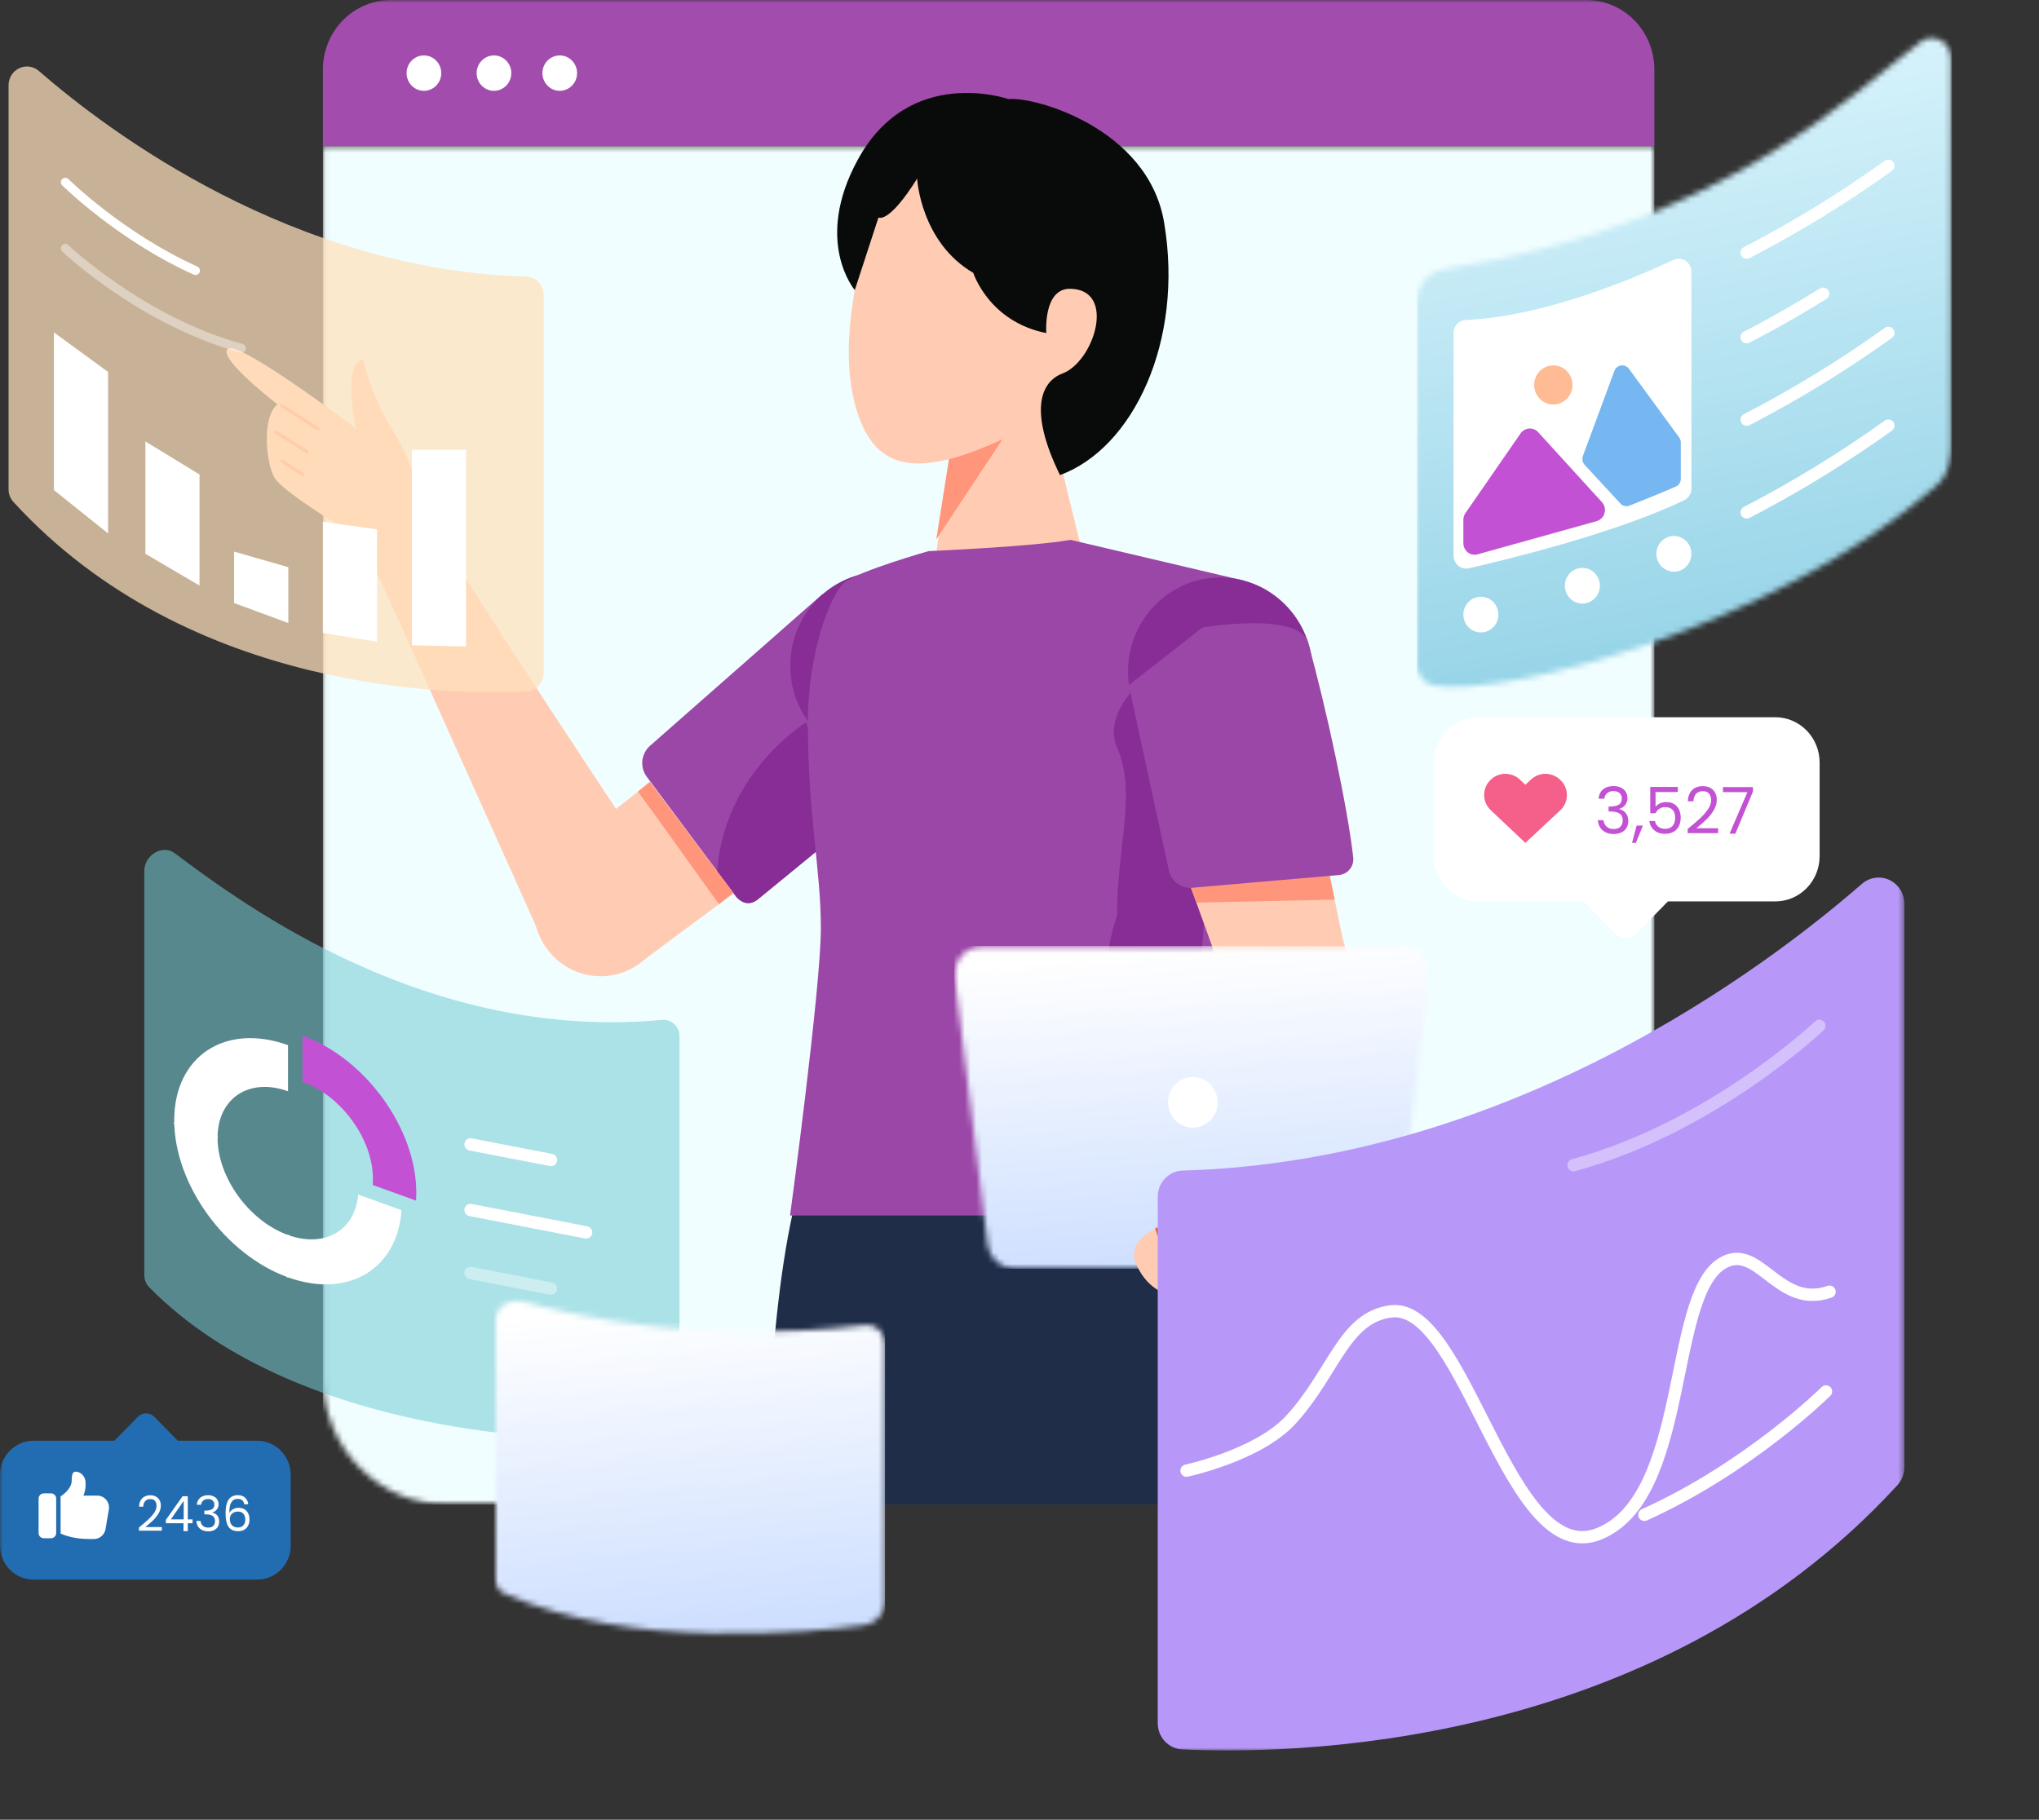
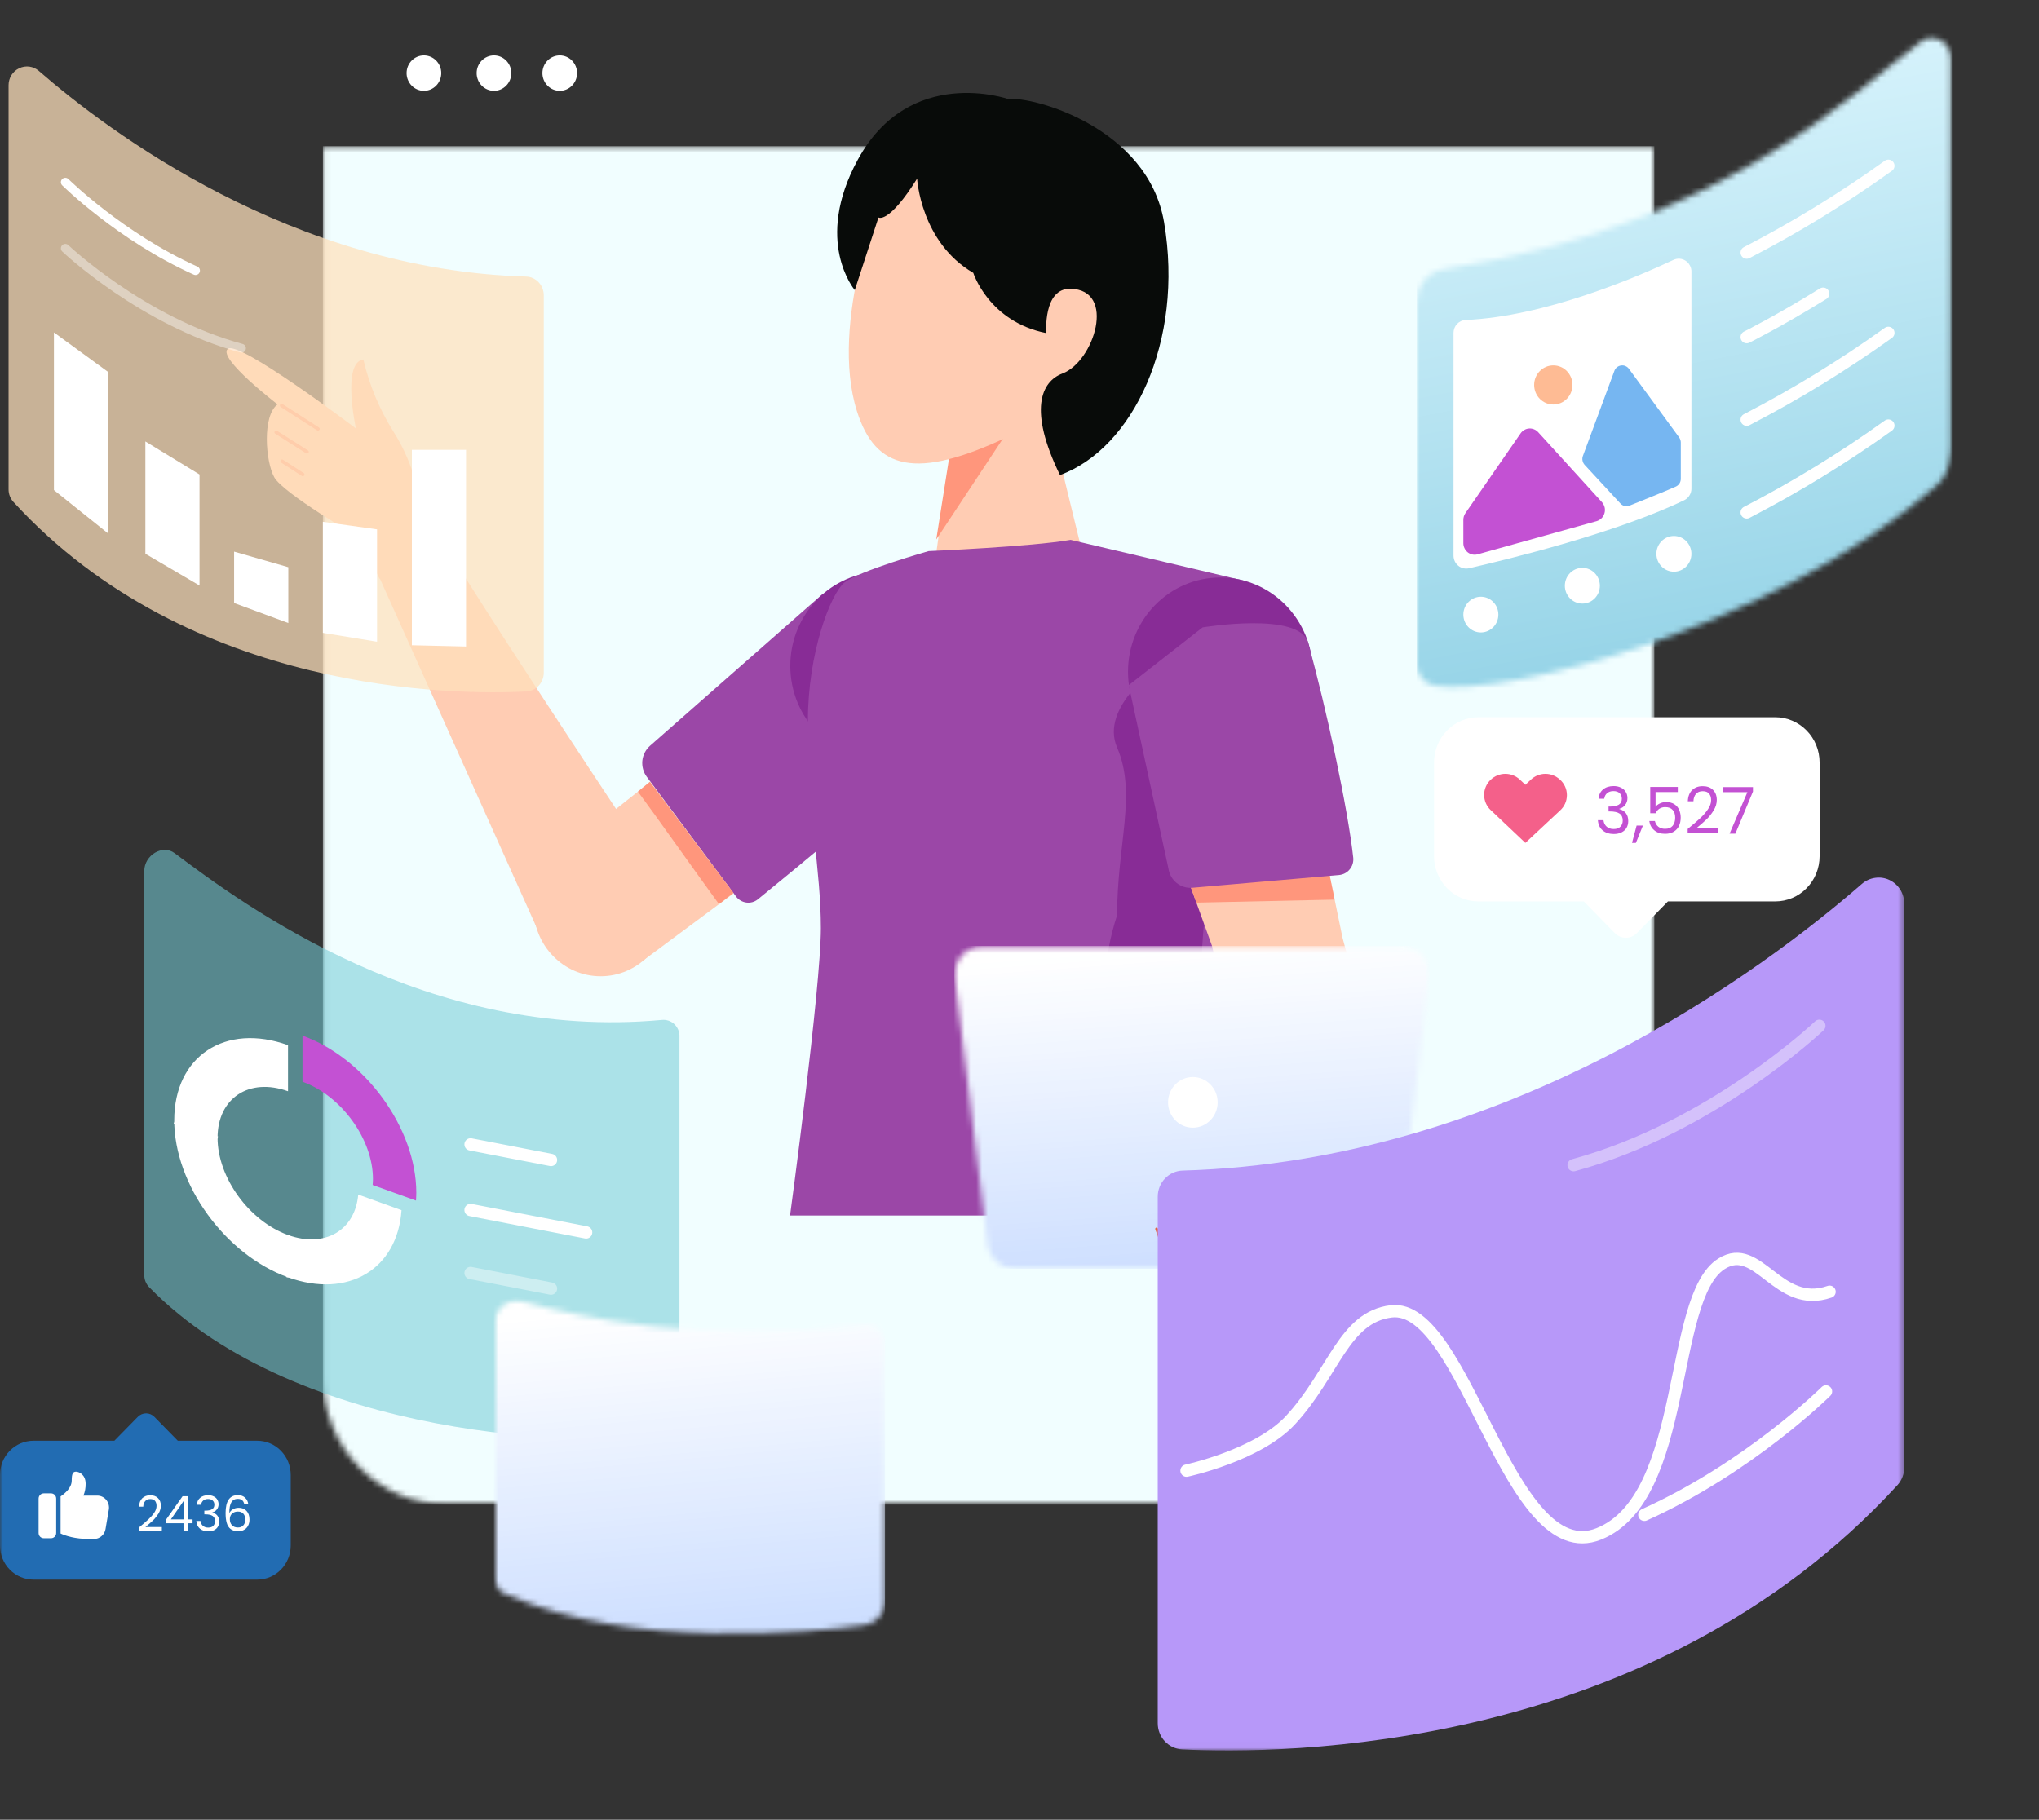
<svg xmlns="http://www.w3.org/2000/svg" width="354" height="316" viewBox="0 0 354 316" fill="none">
  <rect x="0" y="0" width="354" height="316" fill="#333333" stroke="none" />
  <mask id="mask0_617_1133" style="mask-type:luminance" maskUnits="userSpaceOnUse" x="54" y="0" width="235" height="27">
    <path d="M54.458 0H288.297V26.015H54.458V0Z" fill="white" />
  </mask>
  <g mask="url(#mask0_617_1133)">
-     <path d="M67.883 0H275.389C278.529 0 281.539 1.274 283.758 3.529C285.976 5.794 287.22 8.863 287.22 12.066V25.396H56.06V12.066C56.06 8.863 57.304 5.794 59.523 3.529C61.741 1.274 64.751 0 67.883 0Z" fill="#A24CAE" />
-   </g>
+     </g>
  <mask id="mask1_617_1133" style="mask-type:luminance" maskUnits="userSpaceOnUse" x="54" y="23" width="235" height="239">
    <path d="M54.458 23.751H288.297V261.524H54.458V23.751Z" fill="white" />
  </mask>
  <g mask="url(#mask1_617_1133)">
    <mask id="mask2_617_1133" style="mask-type:luminance" maskUnits="userSpaceOnUse" x="56" y="25" width="232" height="237">
      <path d="M56.059 25.396H287.219V239.206C287.219 242.107 286.662 244.973 285.575 247.654C284.487 250.334 282.895 252.766 280.886 254.81C278.885 256.862 276.493 258.49 273.874 259.595C271.247 260.71 268.437 261.276 265.592 261.276H77.686C74.841 261.276 72.031 260.71 69.404 259.595C66.786 258.49 64.402 256.862 62.393 254.81C60.383 252.766 58.791 250.334 57.704 247.654C56.616 244.973 56.059 242.107 56.059 239.206V25.396Z" fill="white" />
    </mask>
    <g mask="url(#mask2_617_1133)">
      <path d="M56.059 25.396V261.276H287.219V25.396H56.059Z" fill="#F1FEFF" />
    </g>
  </g>
  <path d="M207.098 177.065H143.689V208.485H207.098V177.065Z" fill="#FFCCB3" />
-   <path d="M143.314 196.437C135.876 203.903 132.953 240.674 133.344 261.276H221.86C221.86 261.276 221.704 216.34 214.988 201.196C208.82 187.273 198.563 207.812 143.314 196.437Z" fill="#1F2D49" />
  <path d="M157.948 108.855C157.948 108.855 169.335 121.894 165.551 126.078C158.044 134.676 138.096 150.837 131.554 156.189C131.276 156.41 130.954 156.569 130.606 156.666C130.267 156.755 129.91 156.781 129.553 156.728C129.205 156.675 128.866 156.56 128.561 156.374C128.248 156.189 127.979 155.95 127.77 155.658L112.311 134.924C111.702 134.119 111.424 133.119 111.519 132.111C111.624 131.111 112.094 130.182 112.842 129.519L142.785 103.176L157.948 108.855Z" fill="#9B47A7" />
-   <path d="M139.965 125.433C139.965 125.433 125.776 134.04 124.498 151.333L127.325 155.039C127.325 155.039 129.1 158.197 131.553 156.189C134.015 154.181 145.393 144.876 145.393 144.876L139.965 125.433Z" fill="#882C96" />
  <path d="M153.24 131.987C162.087 131.987 169.264 124.671 169.264 115.631C169.264 106.6 162.087 99.275 153.24 99.275C144.384 99.275 137.207 106.6 137.207 115.631C137.207 124.671 144.384 131.987 153.24 131.987Z" fill="#882C96" />
  <path d="M111.501 166.91L97.486 147.98L110.753 137.471L112.832 135.764L127.36 155.154L124.828 157.012L111.501 166.91Z" fill="#FFCCB3" />
  <path d="M124.829 157.012C121.08 151.89 114.025 141.868 110.754 137.471L112.833 135.764L127.326 155.039L124.829 157.012Z" fill="#FF967C" />
  <path d="M104.282 169.529C110.71 169.529 115.913 164.213 115.913 157.658C115.913 151.103 110.71 145.787 104.282 145.787C97.853 145.787 92.642 151.103 92.642 157.658C92.642 164.213 97.853 169.529 104.282 169.529Z" fill="#FFCCB3" />
  <path d="M114.126 151.271C114.126 151.271 76.597 95.021 74.857 90.244C73.17 85.582 64.305 96.808 64.305 96.808L93.352 161.479L114.126 151.271Z" fill="#FFCCB3" />
  <path d="M165.81 72.827L161.295 104.928C161.295 104.928 160.112 109.192 165.367 109.838C170.63 110.483 181.835 109.041 185.836 104.689C189.847 100.337 188.446 98.179 188.446 98.179L179.947 63.336L165.81 72.827Z" fill="#FFCCB3" />
  <path d="M165.184 76.984L176.214 73.004L162.548 93.685L165.184 76.984Z" fill="#FF967C" />
  <path d="M153.32 33.181C153.32 33.181 143.855 55.879 148.787 71.438C152.006 81.593 159.018 83.415 175.068 75.808C189.787 68.838 193.606 63.566 193.606 63.566L195.781 38.249C195.781 38.249 162.941 12.941 153.32 33.181Z" fill="#FFCCB3" />
  <path d="M161.218 95.702C161.218 95.702 149.091 99.143 146.621 101.151C144.159 103.159 140.261 113.438 140.261 125.203C140.261 141.886 142.514 150.847 142.514 161.205C142.514 171.563 137.164 211.077 137.164 211.077H215.859C213.849 171.501 215.859 100.806 215.859 100.806L185.872 93.747C179.104 94.942 161.218 95.702 161.218 95.702Z" fill="#9B47A7" />
  <path d="M201.322 115.631C201.322 115.631 190.865 122.69 193.945 129.811C197.407 137.817 193.945 146.627 193.945 158.922C192.753 162.611 192.066 166.123 192.066 169.104C192.066 172.094 190.456 169.236 190.456 177.905C190.456 184.08 209.456 189.431 208.96 184.442C205.663 151.085 219.399 129.962 201.322 115.631Z" fill="#882C96" />
  <path d="M237.546 179.453L214.38 181.39L210.422 164.256L205.663 151.085L230.039 148.104L233.083 162.85L237.546 179.453Z" fill="#FFCCB3" />
  <path d="M230.864 152.093L231.717 156.224L207.707 156.746L206.132 152.385L230.864 152.093Z" fill="#FF967C" />
  <path d="M211.873 133.004C220.729 133.004 227.906 125.68 227.906 116.649C227.906 107.608 220.729 100.284 211.873 100.284C203.017 100.284 195.84 107.608 195.84 116.649C195.84 125.68 203.017 133.004 211.873 133.004Z" fill="#882C96" />
  <path d="M208.788 108.953C208.788 108.953 225.682 106.122 227.108 111.633C230.214 122.699 234.024 140.47 234.946 148.971C234.981 149.325 234.938 149.696 234.833 150.041C234.729 150.386 234.555 150.704 234.32 150.979C234.094 151.262 233.816 151.483 233.494 151.651C233.181 151.819 232.833 151.916 232.485 151.952L207.039 154.163C206.056 154.26 205.073 153.96 204.29 153.341C203.516 152.721 203.002 151.819 202.855 150.819L195.965 118.984L208.788 108.953Z" fill="#9B47A7" />
  <path d="M159.225 31.022C159.225 31.022 159.825 42.044 168.977 47.387C168.977 47.387 171.656 55.852 181.652 57.843C181.652 57.843 181.06 50.067 185.819 50.147C193.909 50.288 189.933 62.805 184.462 64.857C180.747 66.255 178.511 71.208 184.027 82.496C196.693 77.887 205.601 59.267 202.104 38.621C199.311 22.079 179.216 16.675 175.084 17.214C175.084 17.214 157.937 11.172 148.916 27.749C141.191 41.92 148.403 50.377 148.403 50.377L152.517 37.763C152.517 37.763 154.231 38.992 159.225 31.022Z" fill="#080B09" />
  <mask id="mask3_617_1133" style="mask-type:luminance" maskUnits="userSpaceOnUse" x="163" y="164" width="86" height="57">
    <path d="M163.584 164.15H248.212V220.762H163.584V164.15Z" fill="white" />
  </mask>
  <g mask="url(#mask3_617_1133)">
    <mask id="mask4_617_1133" style="mask-type:luminance" maskUnits="userSpaceOnUse" x="165" y="164" width="84" height="57">
      <path d="M237.632 220.32H176.266C175.083 220.32 173.935 219.878 173.048 219.073C172.16 218.277 171.586 217.171 171.438 215.968L165.775 169.847C165.688 169.148 165.749 168.44 165.949 167.759C166.158 167.087 166.497 166.468 166.958 165.937C167.41 165.415 167.976 164.99 168.602 164.699C169.237 164.407 169.916 164.256 170.603 164.256H243.295C243.982 164.256 244.661 164.407 245.296 164.699C245.922 164.99 246.488 165.415 246.94 165.937C247.401 166.468 247.74 167.087 247.949 167.759C248.149 168.44 248.21 169.148 248.123 169.847L242.46 215.968C242.312 217.171 241.738 218.277 240.85 219.073C239.963 219.878 238.815 220.32 237.632 220.32Z" fill="white" />
    </mask>
    <g mask="url(#mask4_617_1133)">
      <path d="M165.687 164.256V220.32H248.209V164.256H165.687Z" fill="url(#paint0_linear_617_1133)" />
    </g>
  </g>
  <path d="M207.097 195.827C209.472 195.827 211.404 193.854 211.404 191.43C211.404 188.998 209.472 187.034 207.097 187.034C204.714 187.034 202.791 188.998 202.791 191.43C202.791 193.854 204.714 195.827 207.097 195.827Z" fill="white" />
  <path d="M65.897 100.496L62.2 93.261C62.2 93.261 49.124 85.636 47.611 82.876C46.097 80.116 45.505 72.234 48.185 70.218C48.185 70.218 37.754 62.221 39.529 60.602C41.295 58.869 61.791 74.402 61.791 74.402C61.791 74.402 59.294 62.955 63.087 62.425C64.113 66.856 65.879 71.085 68.289 74.915C72.282 81.213 72.778 86.856 72.778 86.856L77.484 96.065L65.897 100.496Z" fill="#FFCCB3" />
  <path d="M48.891 70.421L55.206 74.481" stroke="#FF967C" stroke-width="0.593" stroke-linecap="round" stroke-linejoin="round" />
  <path d="M47.941 75.065L53.309 78.471" stroke="#FF967C" stroke-width="0.593" stroke-linecap="round" stroke-linejoin="round" />
  <path d="M48.987 80.089L52.562 82.398" stroke="#FF967C" stroke-width="0.593" stroke-linecap="round" stroke-linejoin="round" />
  <path d="M73.598 15.772C75.26 15.772 76.608 14.392 76.608 12.694C76.608 11.004 75.26 9.625 73.598 9.625C71.937 9.625 70.588 11.004 70.588 12.694C70.588 14.392 71.937 15.772 73.598 15.772Z" fill="white" />
  <path d="M85.761 15.772C87.422 15.772 88.771 14.392 88.771 12.694C88.771 11.004 87.422 9.625 85.761 9.625C84.099 9.625 82.751 11.004 82.751 12.694C82.751 14.392 84.099 15.772 85.761 15.772Z" fill="white" />
  <path d="M97.181 15.772C98.843 15.772 100.191 14.392 100.191 12.694C100.191 11.004 98.843 9.625 97.181 9.625C95.52 9.625 94.171 11.004 94.171 12.694C94.171 14.392 95.52 15.772 97.181 15.772Z" fill="white" />
  <path d="M6.75 12.322C18.851 22.858 50.769 46.874 91.317 48.024C92.143 48.041 92.926 48.395 93.509 49.006C94.083 49.616 94.405 50.43 94.405 51.279V116.826C94.405 117.657 94.092 118.462 93.526 119.073C92.961 119.674 92.187 120.037 91.369 120.081C79.181 120.7 32.961 120.621 2.331 87.166C1.783 86.565 1.478 85.777 1.487 84.955V14.799C1.487 14.18 1.661 13.57 1.983 13.048C2.314 12.526 2.783 12.11 3.34 11.845C3.888 11.588 4.506 11.491 5.106 11.571C5.715 11.659 6.28 11.916 6.75 12.322Z" fill="#FFE0BC" fill-opacity="0.73" />
  <mask id="mask5_617_1133" style="mask-type:luminance" maskUnits="userSpaceOnUse" x="0" y="0" width="73" height="85">
    <path d="M0 0H72.274V84.892H0V0Z" fill="white" />
  </mask>
  <g mask="url(#mask5_617_1133)">
    <path d="M11.337 31.641C11.337 31.641 20.889 41.106 33.946 46.989" stroke="white" stroke-width="1.534" stroke-miterlimit="10" stroke-linecap="round" />
  </g>
  <mask id="mask6_617_1133" style="mask-type:luminance" maskUnits="userSpaceOnUse" x="0" y="5" width="79" height="94">
    <path d="M0 5.635H78.955V98.48H0V5.635Z" fill="white" />
  </mask>
  <g mask="url(#mask6_617_1133)">
    <path d="M11.337 43.123C11.337 43.123 24.629 55.773 41.924 60.47" stroke="white" stroke-opacity="0.4" stroke-width="1.534" stroke-miterlimit="10" stroke-linecap="round" />
  </g>
  <path d="M9.363 85.105V57.728L18.767 64.592V92.633L9.363 85.105Z" fill="white" />
  <path d="M25.237 96.162V76.657L34.641 82.398V101.682L25.237 96.162Z" fill="white" />
  <path d="M65.462 111.439V91.925L56.058 90.616V109.9L65.462 111.439Z" fill="white" />
  <path d="M80.912 112.27V78.117H71.508V112.049L80.912 112.27Z" fill="white" />
  <path d="M40.644 104.716V95.79L50.057 98.497V108.192L40.644 104.716Z" fill="white" />
  <path d="M30.311 148.148C42.412 157.215 74.338 180.877 114.877 177.118C115.269 177.074 115.669 177.118 116.052 177.242C116.426 177.366 116.774 177.569 117.07 177.843C117.365 178.117 117.592 178.454 117.748 178.825C117.905 179.197 117.983 179.595 117.966 180.002V245.548C117.948 246.415 117.635 247.256 117.087 247.91C116.53 248.574 115.773 249.016 114.938 249.175C102.742 251.263 52.051 250.237 25.892 223.522C25.622 223.248 25.413 222.921 25.265 222.558C25.117 222.196 25.048 221.806 25.048 221.417V151.262C25.048 148.484 28.241 146.591 30.311 148.148Z" fill="#75CBD7" fill-opacity="0.56" />
-   <path d="M225.132 218.437C225.132 218.437 228.377 218.711 227.89 220.383C227.403 222.054 224.506 221.285 221.861 222.948C219.216 224.62 208.769 225.814 203.549 224.92C198.329 224.036 196.877 218.437 196.877 218.437C196.877 218.437 196.007 213.129 205.228 212.581C214.449 212.032 218.738 215.058 220.339 218.33L225.132 218.437Z" fill="#FFCCB3" />
  <path d="M200.798 213.403L202.79 218.87" stroke="#E56441" stroke-width="0.462" stroke-linecap="round" />
  <path d="M205.95 212.518L207.943 217.985" stroke="#E56441" stroke-width="0.462" stroke-linecap="round" />
  <path d="M211.405 212.979L213.397 218.445" stroke="#E56441" stroke-width="0.462" stroke-linecap="round" />
  <mask id="mask7_617_1133" style="mask-type:luminance" maskUnits="userSpaceOnUse" x="199" y="150" width="132" height="154">
    <path d="M199.217 150.564H330.612V303.975H199.217V150.564Z" fill="white" />
  </mask>
  <g mask="url(#mask7_617_1133)">
    <path d="M323.271 153.475C306.395 168.167 261.863 201.675 205.308 203.276C204.16 203.311 203.055 203.807 202.255 204.656C201.446 205.496 201.002 206.637 201.002 207.814V299.252C201.002 300.411 201.437 301.534 202.228 302.383C203.011 303.224 204.09 303.728 205.23 303.79C222.237 304.648 286.708 304.55 329.439 257.88C330.196 257.04 330.622 255.934 330.614 254.793V156.942C330.614 156.075 330.37 155.226 329.918 154.492C329.457 153.758 328.804 153.183 328.03 152.811C327.264 152.448 326.403 152.316 325.559 152.44C324.715 152.555 323.924 152.917 323.271 153.475Z" fill="#B798F9" />
  </g>
  <mask id="mask8_617_1133" style="mask-type:luminance" maskUnits="userSpaceOnUse" x="235" y="189" width="105" height="127">
    <path d="M235 189.129H339.036V315.941H235V189.129Z" fill="white" />
  </mask>
  <g mask="url(#mask8_617_1133)">
    <path d="M317.019 241.629C317.019 241.629 303.7 254.844 285.484 263.053" stroke="white" stroke-width="2.14" stroke-miterlimit="10" stroke-linecap="round" />
  </g>
  <mask id="mask9_617_1133" style="mask-type:luminance" maskUnits="userSpaceOnUse" x="238" y="166" width="116" height="130">
    <path d="M238 166.759H353.171V295.836H238V166.759Z" fill="white" />
  </mask>
  <g mask="url(#mask9_617_1133)">
    <path d="M315.864 178.135C315.864 178.135 297.325 195.782 273.202 202.336" stroke="white" stroke-opacity="0.4" stroke-width="2.14" stroke-miterlimit="10" stroke-linecap="round" />
  </g>
  <path d="M308.212 124.548H256.668C255.659 124.548 254.659 124.752 253.728 125.15C252.788 125.548 251.944 126.123 251.222 126.857C250.509 127.582 249.944 128.449 249.561 129.404C249.169 130.351 248.969 131.377 248.969 132.412V148.679C248.969 149.714 249.169 150.731 249.561 151.687C249.944 152.642 250.509 153.509 251.222 154.234C251.944 154.969 252.788 155.543 253.728 155.942C254.659 156.331 255.659 156.534 256.668 156.534H274.972L280.365 162.045C280.87 162.558 281.557 162.85 282.27 162.85C282.992 162.85 283.671 162.558 284.176 162.045L289.578 156.534H308.212C310.256 156.534 312.214 155.712 313.658 154.234C315.102 152.757 315.911 150.767 315.911 148.679V132.412C315.911 130.324 315.102 128.325 313.658 126.857C312.214 125.38 310.256 124.548 308.212 124.548Z" fill="white" />
  <path d="M270.837 135.384C270.141 134.738 269.245 134.376 268.306 134.376C267.375 134.376 266.47 134.738 265.783 135.384L264.826 136.278L263.878 135.384C263.191 134.738 262.286 134.376 261.346 134.376C260.416 134.376 259.511 134.738 258.824 135.384C258.458 135.72 258.171 136.127 257.971 136.587C257.771 137.038 257.667 137.534 257.667 138.038C257.667 138.533 257.771 139.029 257.971 139.489C258.171 139.94 258.458 140.355 258.824 140.692L264.826 146.371L270.837 140.762C271.211 140.426 271.516 140.019 271.725 139.55C271.933 139.09 272.038 138.586 272.038 138.073C272.038 137.56 271.933 137.056 271.725 136.596C271.516 136.127 271.211 135.72 270.837 135.384Z" fill="#F4608A" />
  <path d="M277.537 138.701C277.59 138.012 277.851 137.472 278.32 137.083C278.79 136.694 279.399 136.499 280.147 136.499C280.643 136.499 281.078 136.596 281.435 136.782C281.8 136.959 282.078 137.207 282.261 137.525C282.453 137.835 282.548 138.197 282.548 138.586C282.548 139.055 282.418 139.453 282.148 139.79C281.887 140.126 281.556 140.347 281.139 140.444V140.497C281.609 140.621 281.991 140.851 282.27 141.205C282.548 141.559 282.687 142.019 282.687 142.585C282.687 143.009 282.592 143.399 282.4 143.744C282.209 144.08 281.922 144.345 281.539 144.54C281.156 144.734 280.704 144.832 280.173 144.832C279.39 144.832 278.755 144.619 278.259 144.212C277.755 143.797 277.476 143.204 277.416 142.434H278.39C278.442 142.886 278.616 143.257 278.929 143.54C279.234 143.823 279.643 143.965 280.156 143.965C280.669 143.965 281.061 143.832 281.322 143.558C281.591 143.284 281.73 142.93 281.73 142.496C281.73 141.93 281.548 141.532 281.182 141.284C280.817 141.037 280.26 140.913 279.521 140.913H279.269V140.064H279.53C280.208 140.055 280.713 139.94 281.061 139.728C281.409 139.498 281.574 139.153 281.574 138.693C281.574 138.295 281.452 137.976 281.191 137.737C280.948 137.498 280.582 137.375 280.112 137.375C279.66 137.375 279.295 137.498 279.016 137.737C278.738 137.976 278.573 138.295 278.52 138.701H277.537ZM285.236 143.363L284.01 146.38H283.34L284.14 143.363H285.236ZM291.291 137.543H287.429V140.108C287.594 139.869 287.846 139.675 288.177 139.524C288.507 139.365 288.864 139.285 289.247 139.285C289.856 139.285 290.352 139.418 290.726 139.675C291.108 139.931 291.378 140.267 291.543 140.674C291.709 141.081 291.796 141.514 291.796 141.966C291.796 142.505 291.7 142.992 291.5 143.416C291.3 143.841 290.995 144.177 290.586 144.425C290.186 144.672 289.682 144.796 289.073 144.796C288.307 144.796 287.69 144.593 287.211 144.186C286.733 143.788 286.437 143.248 286.341 142.576H287.315C287.411 143.001 287.611 143.337 287.924 143.575C288.229 143.814 288.62 143.929 289.09 143.929C289.673 143.929 290.099 143.752 290.395 143.407C290.691 143.045 290.839 142.576 290.839 141.992C290.839 141.408 290.691 140.957 290.395 140.648C290.099 140.32 289.673 140.161 289.099 140.161C288.716 140.161 288.368 140.258 288.072 140.453C287.794 140.639 287.585 140.895 287.446 141.223H286.506V136.649H291.291V137.543ZM293.005 143.956C293.936 143.195 294.666 142.567 295.188 142.081C295.719 141.585 296.163 141.072 296.519 140.541C296.893 140.002 297.076 139.48 297.076 138.958C297.076 138.471 296.954 138.091 296.719 137.817C296.493 137.534 296.119 137.392 295.606 137.392C295.11 137.392 294.719 137.552 294.44 137.87C294.171 138.188 294.031 138.604 294.005 139.144H293.031C293.066 138.303 293.318 137.658 293.779 137.198C294.258 136.738 294.858 136.517 295.597 136.517C296.354 136.517 296.954 136.729 297.389 137.153C297.833 137.578 298.059 138.171 298.059 138.914C298.059 139.533 297.876 140.143 297.511 140.736C297.154 141.32 296.746 141.833 296.284 142.284C295.823 142.726 295.232 143.239 294.51 143.832H298.294V144.681H293.005V143.956ZM304.34 137.454L301.287 144.77H300.278L303.374 137.56H299.129V136.685H304.34V137.454Z" fill="#C351D3" />
  <mask id="mask10_617_1133" style="mask-type:luminance" maskUnits="userSpaceOnUse" x="0" y="243" width="53" height="33">
    <path d="M0 243.408H52.231V275.111H0V243.408Z" fill="white" />
  </mask>
  <g mask="url(#mask10_617_1133)">
    <path d="M5.811 274.306H44.663C45.428 274.306 46.185 274.155 46.889 273.854C47.594 273.562 48.229 273.12 48.769 272.572C49.308 272.023 49.734 271.369 50.03 270.652C50.317 269.936 50.474 269.166 50.474 268.388V256.119C50.474 255.34 50.317 254.571 50.03 253.854C49.734 253.129 49.308 252.483 48.769 251.926C48.229 251.377 47.594 250.944 46.889 250.643C46.185 250.351 45.428 250.192 44.663 250.192H30.874L26.803 246.043C26.42 245.654 25.907 245.433 25.367 245.433C24.828 245.433 24.306 245.654 23.923 246.043L19.852 250.192H5.811C4.263 250.192 2.792 250.82 1.705 251.926C0.609 253.04 0 254.544 0 256.119V268.388C0 269.953 0.609 271.466 1.705 272.572C2.792 273.686 4.263 274.306 5.811 274.306Z" fill="#1C85E8" fill-opacity="0.7" />
  </g>
  <path d="M24.115 265.265C24.82 264.69 25.368 264.221 25.759 263.85C26.16 263.478 26.499 263.098 26.769 262.7C27.047 262.293 27.177 261.895 27.177 261.506C27.177 261.134 27.09 260.851 26.916 260.639C26.742 260.426 26.464 260.32 26.081 260.32C25.699 260.32 25.412 260.435 25.203 260.683C24.994 260.922 24.881 261.24 24.872 261.638H24.141C24.159 261.01 24.35 260.515 24.698 260.17C25.055 259.834 25.516 259.657 26.073 259.657C26.638 259.657 27.09 259.816 27.421 260.143C27.76 260.462 27.926 260.904 27.926 261.47C27.926 261.939 27.786 262.39 27.517 262.841C27.238 263.275 26.934 263.664 26.586 264.009C26.238 264.336 25.794 264.726 25.246 265.177H28.1V265.814H24.115V265.265ZM28.796 264.522V263.938L31.701 259.825H32.606V263.85H33.432V264.522H32.606V265.884H31.858V264.522H28.796ZM31.892 260.63L29.666 263.85H31.892V260.63ZM34.172 261.311C34.207 260.789 34.407 260.382 34.763 260.09C35.111 259.798 35.572 259.648 36.138 259.648C36.512 259.648 36.834 259.719 37.103 259.86C37.382 259.993 37.591 260.179 37.73 260.418C37.869 260.656 37.947 260.922 37.947 261.223C37.947 261.576 37.843 261.877 37.643 262.125C37.451 262.381 37.199 262.549 36.886 262.62V262.664C37.243 262.753 37.53 262.93 37.739 263.195C37.947 263.461 38.052 263.806 38.052 264.239C38.052 264.557 37.982 264.849 37.834 265.106C37.695 265.362 37.477 265.557 37.19 265.707C36.903 265.858 36.555 265.929 36.155 265.929C35.564 265.929 35.085 265.769 34.711 265.46C34.337 265.15 34.128 264.699 34.085 264.124H34.807C34.85 264.46 34.981 264.743 35.216 264.955C35.451 265.168 35.755 265.274 36.147 265.274C36.529 265.274 36.825 265.177 37.025 264.973C37.225 264.761 37.33 264.496 37.33 264.168C37.33 263.744 37.19 263.443 36.921 263.257C36.642 263.063 36.225 262.974 35.668 262.974H35.477V262.328H35.677C36.181 262.328 36.564 262.24 36.825 262.081C37.086 261.913 37.217 261.647 37.217 261.302C37.217 261.001 37.121 260.763 36.921 260.577C36.738 260.4 36.468 260.311 36.112 260.311C35.772 260.311 35.494 260.4 35.285 260.577C35.077 260.763 34.946 261.001 34.911 261.311H34.172ZM42.41 261.223C42.288 260.595 41.914 260.285 41.279 260.285C40.783 260.285 40.418 260.48 40.174 260.869C39.931 261.249 39.809 261.886 39.818 262.771C39.948 262.479 40.157 262.249 40.444 262.089C40.748 261.913 41.079 261.833 41.444 261.833C42.01 261.833 42.462 262.01 42.801 262.373C43.141 262.735 43.315 263.231 43.315 263.867C43.315 264.257 43.245 264.602 43.089 264.902C42.949 265.212 42.723 265.451 42.427 265.628C42.14 265.814 41.784 265.902 41.357 265.902C40.792 265.902 40.348 265.769 40.026 265.513C39.705 265.256 39.478 264.894 39.357 264.434C39.226 263.982 39.165 263.416 39.165 262.744C39.165 260.674 39.87 259.639 41.288 259.639C41.827 259.639 42.254 259.79 42.558 260.09C42.871 260.391 43.054 260.763 43.106 261.223H42.41ZM41.288 262.488C41.044 262.488 40.827 262.532 40.609 262.638C40.401 262.735 40.235 262.877 40.096 263.08C39.974 263.284 39.905 263.522 39.905 263.814C39.905 264.239 40.026 264.593 40.27 264.858C40.514 265.124 40.862 265.256 41.314 265.256C41.705 265.256 42.01 265.141 42.236 264.894C42.471 264.646 42.584 264.31 42.584 263.894C42.584 263.461 42.48 263.116 42.254 262.868C42.036 262.611 41.714 262.488 41.288 262.488Z" fill="white" />
  <mask id="mask11_617_1133" style="mask-type:luminance" maskUnits="userSpaceOnUse" x="171" y="212" width="178" height="66">
    <path d="M171 212.516H348.528V277.975H171V212.516Z" fill="white" />
  </mask>
  <g mask="url(#mask11_617_1133)">
    <path d="M206 255.385C206 255.385 218.397 252.731 224.06 246.601C231.567 238.471 233.299 228.723 241.528 227.724C254.429 226.149 261.92 272.651 277.587 266.362C293.255 260.073 289.557 225.344 298.883 219.462C305.303 215.402 308.644 227.459 317.639 224.318" stroke="white" stroke-width="2.14" stroke-miterlimit="10" stroke-linecap="round" />
  </g>
  <mask id="mask12_617_1133" style="mask-type:luminance" maskUnits="userSpaceOnUse" x="85" y="225" width="70" height="60">
    <path d="M85.638 225.292H154.677V284.169H85.638V225.292Z" fill="white" />
  </mask>
  <g mask="url(#mask12_617_1133)">
    <mask id="mask13_617_1133" style="mask-type:luminance" maskUnits="userSpaceOnUse" x="85" y="225" width="69" height="59">
      <path d="M90.685 225.947C99.95 228.645 121.62 233.466 150.024 230.14C150.476 230.07 150.937 230.114 151.381 230.246C151.824 230.379 152.233 230.609 152.573 230.928C152.921 231.237 153.19 231.618 153.382 232.051C153.564 232.484 153.651 232.953 153.643 233.422V278.146C153.625 279.128 153.26 280.074 152.625 280.817C151.981 281.56 151.111 282.047 150.154 282.197C140.045 283.604 110.015 286.62 87.649 276.766C87.075 276.51 86.588 276.085 86.257 275.545C85.918 275.006 85.744 274.378 85.761 273.741V229.901C85.761 227.31 88.319 225.257 90.685 225.947Z" fill="white" />
    </mask>
    <g mask="url(#mask13_617_1133)">
      <path d="M85.744 225.258V286.621H153.652V225.258H85.744Z" fill="url(#paint1_linear_617_1133)" />
    </g>
  </g>
  <path d="M7.596 267.123H8.867C9.101 267.123 9.328 267.026 9.493 266.858C9.667 266.69 9.754 266.451 9.754 266.212V260.241C9.754 259.994 9.667 259.764 9.493 259.595C9.328 259.427 9.101 259.33 8.867 259.33H7.596C7.362 259.33 7.127 259.427 6.961 259.595C6.796 259.764 6.7 259.994 6.7 260.241V266.212C6.7 266.451 6.796 266.69 6.961 266.858C7.127 267.026 7.362 267.123 7.596 267.123Z" fill="white" />
  <path d="M13.206 255.562C12.701 255.562 12.449 255.819 12.449 257.119C12.449 258.357 11.275 259.348 10.518 259.861V266.301C11.336 266.681 12.971 267.256 15.503 267.256H16.312C16.799 267.256 17.26 267.079 17.625 266.761C17.999 266.451 18.243 266.009 18.321 265.531L18.895 262.152C18.948 261.851 18.93 261.542 18.852 261.25C18.774 260.958 18.634 260.693 18.443 260.454C18.252 260.224 18.017 260.038 17.747 259.914C17.477 259.781 17.182 259.719 16.886 259.719H14.485C14.755 259.065 14.885 258.348 14.868 257.641C14.868 256.084 13.719 255.562 13.206 255.562Z" fill="white" />
  <path d="M50.005 214.465C43.254 212.032 37.773 204.478 37.773 197.587C37.773 190.696 43.254 187.078 50.005 189.502V181.497C39.096 177.569 30.248 183.416 30.248 194.544C30.248 205.681 39.096 217.888 50.005 221.816C60.461 225.575 69.013 220.374 69.709 210.148L62.193 207.441C61.662 213.642 56.407 216.765 50.005 214.465Z" fill="white" />
  <path d="M52.519 179.842V187.848C59.27 190.28 64.75 197.835 64.75 204.725C64.75 205.088 64.724 205.442 64.698 205.778L72.223 208.485C72.249 208.034 72.275 207.583 72.275 207.105C72.275 195.977 63.428 183.761 52.519 179.842Z" fill="#C351D3" />
  <path d="M50.003 214.465V221.816" stroke="white" stroke-width="0.501" stroke-miterlimit="10" />
  <path d="M37.773 197.587L30.248 194.88" stroke="white" stroke-width="0.501" stroke-miterlimit="10" />
  <path d="M81.698 198.728L95.66 201.435" stroke="white" stroke-width="2.14" stroke-miterlimit="10" stroke-linecap="round" />
  <path d="M81.698 221.063L95.66 223.77" stroke="white" stroke-opacity="0.4" stroke-width="2.14" stroke-miterlimit="10" stroke-linecap="round" />
  <path d="M81.698 210.122L101.758 214.014" stroke="white" stroke-width="2.14" stroke-miterlimit="10" stroke-linecap="round" />
  <mask id="mask14_617_1133" style="mask-type:luminance" maskUnits="userSpaceOnUse" x="243" y="5" width="96" height="117">
    <path d="M243.756 5.635H338.883V121.125H243.756V5.635Z" fill="white" />
  </mask>
  <g mask="url(#mask14_617_1133)">
    <mask id="mask15_617_1133" style="mask-type:luminance" maskUnits="userSpaceOnUse" x="245" y="6" width="94" height="114">
      <path d="M333.623 7.139C321.523 16.206 299.374 39.072 251.049 46.67C247.352 47.254 245.969 49.943 245.969 52.907V115.428C245.986 116.304 246.299 117.135 246.847 117.79C247.404 118.453 248.161 118.896 248.996 119.055C261.192 121.151 308.134 108.926 336.207 84.326C338.886 81.982 338.886 78.037 338.886 77.215V10.252C338.886 7.475 335.694 5.582 333.623 7.139Z" fill="white" />
    </mask>
    <g mask="url(#mask15_617_1133)">
      <path d="M245.969 5.582V121.151H338.886V5.582H245.969Z" fill="url(#paint2_linear_617_1133)" />
    </g>
  </g>
  <path d="M252.353 57.816V96.489C252.353 96.826 252.431 97.153 252.57 97.462C252.71 97.763 252.918 98.029 253.179 98.241C253.432 98.453 253.736 98.603 254.058 98.674C254.38 98.754 254.71 98.754 255.032 98.683C261.94 97.1 280.608 92.544 292.405 86.865C292.779 86.68 293.101 86.397 293.318 86.034C293.544 85.671 293.666 85.255 293.657 84.831V47.175C293.666 46.794 293.57 46.423 293.388 46.095C293.214 45.768 292.962 45.485 292.648 45.282C292.335 45.078 291.978 44.954 291.613 44.928C291.248 44.901 290.874 44.972 290.543 45.131C283.966 48.218 268.177 54.968 254.441 55.569C253.875 55.596 253.345 55.852 252.953 56.268C252.57 56.684 252.353 57.241 252.353 57.816Z" fill="white" />
  <path d="M254.059 90.262V94.331C254.059 94.641 254.128 94.942 254.267 95.216C254.398 95.49 254.589 95.738 254.833 95.924C255.068 96.109 255.355 96.233 255.651 96.295C255.946 96.357 256.251 96.339 256.538 96.26L277.199 90.501C277.521 90.404 277.817 90.236 278.06 89.988C278.304 89.749 278.469 89.448 278.565 89.112C278.66 88.785 278.669 88.431 278.591 88.104C278.504 87.768 278.347 87.458 278.121 87.202L267.047 75.048C266.847 74.827 266.603 74.659 266.333 74.552C266.055 74.437 265.768 74.393 265.472 74.411C265.185 74.428 264.898 74.517 264.646 74.667C264.393 74.809 264.167 75.012 264.002 75.251L254.424 89.103C254.189 89.448 254.059 89.847 254.059 90.262Z" fill="#C351D3" />
  <path d="M275.12 80.726L281.322 87.431C281.523 87.653 281.775 87.803 282.062 87.865C282.34 87.927 282.636 87.909 282.914 87.803C284.741 87.069 288.856 85.423 290.935 84.503C291.196 84.388 291.422 84.203 291.579 83.955C291.736 83.716 291.814 83.433 291.814 83.141V76.852C291.814 76.533 291.709 76.215 291.527 75.959L282.81 64.052C282.653 63.831 282.445 63.672 282.201 63.566C281.958 63.459 281.697 63.424 281.436 63.468C281.175 63.504 280.931 63.61 280.731 63.778C280.522 63.946 280.366 64.167 280.279 64.415L274.815 79.178C274.72 79.435 274.694 79.718 274.754 79.992C274.807 80.266 274.937 80.523 275.12 80.726Z" fill="#1C85E8" fill-opacity="0.6" />
  <path d="M269.683 70.244C271.518 70.244 273.006 68.722 273.006 66.847C273.006 64.972 271.518 63.45 269.683 63.45C267.838 63.45 266.351 64.972 266.351 66.847C266.351 68.722 267.838 70.244 269.683 70.244Z" fill="#FEBB94" />
  <mask id="mask16_617_1133" style="mask-type:luminance" maskUnits="userSpaceOnUse" x="252" y="0" width="87" height="97">
    <path d="M252.666 0H338.886V96.215H252.666V0Z" fill="white" />
  </mask>
  <g mask="url(#mask16_617_1133)">
    <path d="M303.253 43.867C311.796 39.453 320.017 34.41 327.846 28.793" stroke="white" stroke-width="2.14" stroke-miterlimit="10" stroke-linecap="round" />
  </g>
  <mask id="mask17_617_1133" style="mask-type:luminance" maskUnits="userSpaceOnUse" x="252" y="0" width="87" height="113">
    <path d="M252.666 0H338.886V112.067H252.666V0Z" fill="white" />
  </mask>
  <g mask="url(#mask17_617_1133)">
    <path d="M303.253 58.541C303.253 58.541 308.855 55.755 316.528 51.005" stroke="white" stroke-width="2.14" stroke-miterlimit="10" stroke-linecap="round" />
  </g>
  <mask id="mask18_617_1133" style="mask-type:luminance" maskUnits="userSpaceOnUse" x="252" y="5" width="87" height="121">
    <path d="M252.666 5.635H338.886V125.654H252.666V5.635Z" fill="white" />
  </mask>
  <g mask="url(#mask18_617_1133)">
    <path d="M303.253 72.881C311.796 68.458 320.017 63.425 327.846 57.808" stroke="white" stroke-width="2.14" stroke-miterlimit="10" stroke-linecap="round" />
  </g>
  <mask id="mask19_617_1133" style="mask-type:luminance" maskUnits="userSpaceOnUse" x="252" y="21" width="87" height="121">
    <path d="M252.666 21.487H338.886V141.506H252.666V21.487Z" fill="white" />
  </mask>
  <g mask="url(#mask19_617_1133)">
    <path d="M303.253 88.98C311.796 84.557 320.017 79.524 327.846 73.907" stroke="white" stroke-width="2.14" stroke-miterlimit="10" stroke-linecap="round" />
  </g>
  <path d="M257.103 109.828C258.782 109.828 260.139 108.439 260.139 106.732C260.139 105.016 258.782 103.627 257.103 103.627C255.424 103.627 254.059 105.016 254.059 106.732C254.059 108.439 255.424 109.828 257.103 109.828Z" fill="white" />
  <path d="M274.726 104.813C276.396 104.813 277.762 103.424 277.762 101.717C277.762 100.001 276.396 98.612 274.726 98.612C273.047 98.612 271.681 100.001 271.681 101.717C271.681 103.424 273.047 104.813 274.726 104.813Z" fill="white" />
  <path d="M290.619 99.276C292.298 99.276 293.655 97.887 293.655 96.171C293.655 94.464 292.298 93.075 290.619 93.075C288.94 93.075 287.574 94.464 287.574 96.171C287.574 97.887 288.94 99.276 290.619 99.276Z" fill="white" />
  <defs>
    <linearGradient id="paint0_linear_617_1133" x1="204.701" y1="161.381" x2="209.259" y2="223.192" gradientUnits="userSpaceOnUse">
      <stop stop-color="white" />
      <stop offset="0.031" stop-color="white" />
      <stop offset="0.047" stop-color="white" />
      <stop offset="0.062" stop-color="#FEFFFF" />
      <stop offset="0.078" stop-color="#FEFEFF" />
      <stop offset="0.094" stop-color="#FDFDFF" />
      <stop offset="0.098" stop-color="#FCFDFF" />
      <stop offset="0.109" stop-color="#FBFDFF" />
      <stop offset="0.125" stop-color="#FBFCFF" />
      <stop offset="0.141" stop-color="#FAFCFF" />
      <stop offset="0.156" stop-color="#F9FBFF" />
      <stop offset="0.172" stop-color="#F8FBFF" />
      <stop offset="0.188" stop-color="#F8FAFF" />
      <stop offset="0.203" stop-color="#F7FAFF" />
      <stop offset="0.219" stop-color="#F6F9FF" />
      <stop offset="0.234" stop-color="#F5F8FF" />
      <stop offset="0.25" stop-color="#F4F8FF" />
      <stop offset="0.266" stop-color="#F3F7FF" />
      <stop offset="0.281" stop-color="#F2F7FF" />
      <stop offset="0.297" stop-color="#F1F6FF" />
      <stop offset="0.312" stop-color="#F1F6FF" />
      <stop offset="0.328" stop-color="#F0F5FF" />
      <stop offset="0.344" stop-color="#EFF4FF" />
      <stop offset="0.359" stop-color="#EEF4FF" />
      <stop offset="0.375" stop-color="#EDF3FF" />
      <stop offset="0.391" stop-color="#ECF3FF" />
      <stop offset="0.406" stop-color="#EBF2FF" />
      <stop offset="0.422" stop-color="#EBF2FF" />
      <stop offset="0.438" stop-color="#EAF1FF" />
      <stop offset="0.453" stop-color="#E9F0FF" />
      <stop offset="0.469" stop-color="#E8F0FF" />
      <stop offset="0.484" stop-color="#E7EFFF" />
      <stop offset="0.5" stop-color="#E6EFFF" />
      <stop offset="0.516" stop-color="#E5EEFF" />
      <stop offset="0.531" stop-color="#E4EEFF" />
      <stop offset="0.547" stop-color="#E4EDFF" />
      <stop offset="0.562" stop-color="#E3EDFF" />
      <stop offset="0.578" stop-color="#E2ECFF" />
      <stop offset="0.594" stop-color="#E1EBFF" />
      <stop offset="0.609" stop-color="#E0EBFF" />
      <stop offset="0.625" stop-color="#DFEAFF" />
      <stop offset="0.641" stop-color="#DEEAFF" />
      <stop offset="0.656" stop-color="#DEE9FF" />
      <stop offset="0.672" stop-color="#DDE9FF" />
      <stop offset="0.688" stop-color="#DCE8FF" />
      <stop offset="0.703" stop-color="#DBE7FF" />
      <stop offset="0.719" stop-color="#DAE7FF" />
      <stop offset="0.734" stop-color="#D9E6FF" />
      <stop offset="0.75" stop-color="#D8E6FF" />
      <stop offset="0.766" stop-color="#D8E5FF" />
      <stop offset="0.781" stop-color="#D7E5FF" />
      <stop offset="0.797" stop-color="#D6E4FF" />
      <stop offset="0.812" stop-color="#D5E3FF" />
      <stop offset="0.828" stop-color="#D4E3FF" />
      <stop offset="0.844" stop-color="#D3E2FF" />
      <stop offset="0.859" stop-color="#D2E2FF" />
      <stop offset="0.875" stop-color="#D1E1FF" />
      <stop offset="0.891" stop-color="#D1E1FF" />
      <stop offset="0.902" stop-color="#D0E0FF" />
      <stop offset="0.906" stop-color="#CFE0FF" />
      <stop offset="0.922" stop-color="#CFDFFF" />
      <stop offset="0.938" stop-color="#CEDFFF" />
      <stop offset="0.953" stop-color="#CDDEFF" />
      <stop offset="0.969" stop-color="#CCDEFF" />
      <stop offset="0.984" stop-color="#CBDDFF" />
      <stop offset="1" stop-color="#CBDDFF" />
    </linearGradient>
    <linearGradient id="paint1_linear_617_1133" x1="117.713" y1="222.298" x2="123.92" y2="289.376" gradientUnits="userSpaceOnUse">
      <stop stop-color="white" />
      <stop offset="0.062" stop-color="white" />
      <stop offset="0.078" stop-color="#FEFEFF" />
      <stop offset="0.093" stop-color="#FDFEFF" />
      <stop offset="0.094" stop-color="#FCFDFF" />
      <stop offset="0.109" stop-color="#FCFDFF" />
      <stop offset="0.125" stop-color="#FBFCFF" />
      <stop offset="0.141" stop-color="#FAFCFF" />
      <stop offset="0.156" stop-color="#F9FBFF" />
      <stop offset="0.172" stop-color="#F8FBFF" />
      <stop offset="0.188" stop-color="#F7FAFF" />
      <stop offset="0.203" stop-color="#F7F9FF" />
      <stop offset="0.219" stop-color="#F6F9FF" />
      <stop offset="0.234" stop-color="#F5F8FF" />
      <stop offset="0.25" stop-color="#F4F8FF" />
      <stop offset="0.266" stop-color="#F3F7FF" />
      <stop offset="0.281" stop-color="#F2F6FF" />
      <stop offset="0.297" stop-color="#F1F6FF" />
      <stop offset="0.312" stop-color="#F0F5FF" />
      <stop offset="0.328" stop-color="#EFF5FF" />
      <stop offset="0.344" stop-color="#EEF4FF" />
      <stop offset="0.359" stop-color="#EDF3FF" />
      <stop offset="0.375" stop-color="#EDF3FF" />
      <stop offset="0.391" stop-color="#ECF2FF" />
      <stop offset="0.406" stop-color="#EBF2FF" />
      <stop offset="0.422" stop-color="#EAF1FF" />
      <stop offset="0.438" stop-color="#E9F1FF" />
      <stop offset="0.453" stop-color="#E8F0FF" />
      <stop offset="0.469" stop-color="#E7EFFF" />
      <stop offset="0.484" stop-color="#E6EFFF" />
      <stop offset="0.5" stop-color="#E5EEFF" />
      <stop offset="0.516" stop-color="#E4EEFF" />
      <stop offset="0.531" stop-color="#E3EDFF" />
      <stop offset="0.547" stop-color="#E3ECFF" />
      <stop offset="0.562" stop-color="#E2ECFF" />
      <stop offset="0.578" stop-color="#E1EBFF" />
      <stop offset="0.594" stop-color="#E0EBFF" />
      <stop offset="0.609" stop-color="#DFEAFF" />
      <stop offset="0.625" stop-color="#DEE9FF" />
      <stop offset="0.641" stop-color="#DDE9FF" />
      <stop offset="0.656" stop-color="#DCE8FF" />
      <stop offset="0.672" stop-color="#DBE8FF" />
      <stop offset="0.688" stop-color="#DAE7FF" />
      <stop offset="0.703" stop-color="#D9E6FF" />
      <stop offset="0.719" stop-color="#D8E6FF" />
      <stop offset="0.734" stop-color="#D8E5FF" />
      <stop offset="0.75" stop-color="#D7E5FF" />
      <stop offset="0.766" stop-color="#D6E4FF" />
      <stop offset="0.781" stop-color="#D5E3FF" />
      <stop offset="0.797" stop-color="#D4E3FF" />
      <stop offset="0.812" stop-color="#D3E2FF" />
      <stop offset="0.828" stop-color="#D2E2FF" />
      <stop offset="0.844" stop-color="#D1E1FF" />
      <stop offset="0.859" stop-color="#D0E0FF" />
      <stop offset="0.875" stop-color="#CFE0FF" />
      <stop offset="0.891" stop-color="#CEDFFF" />
      <stop offset="0.906" stop-color="#CEDFFF" />
      <stop offset="0.907" stop-color="#CDDEFF" />
      <stop offset="0.922" stop-color="#CCDEFF" />
      <stop offset="0.938" stop-color="#CCDDFF" />
      <stop offset="0.953" stop-color="#CBDDFF" />
      <stop offset="0.969" stop-color="#CADCFF" />
      <stop offset="0.984" stop-color="#C9DCFF" />
      <stop offset="1" stop-color="#C8DBFF" />
    </linearGradient>
    <linearGradient id="paint2_linear_617_1133" x1="305.251" y1="-6.012" x2="330.449" y2="122.799" gradientUnits="userSpaceOnUse">
      <stop stop-color="#E1F8FF" />
      <stop offset="1" stop-color="#8CCFE4" />
    </linearGradient>
  </defs>
</svg>